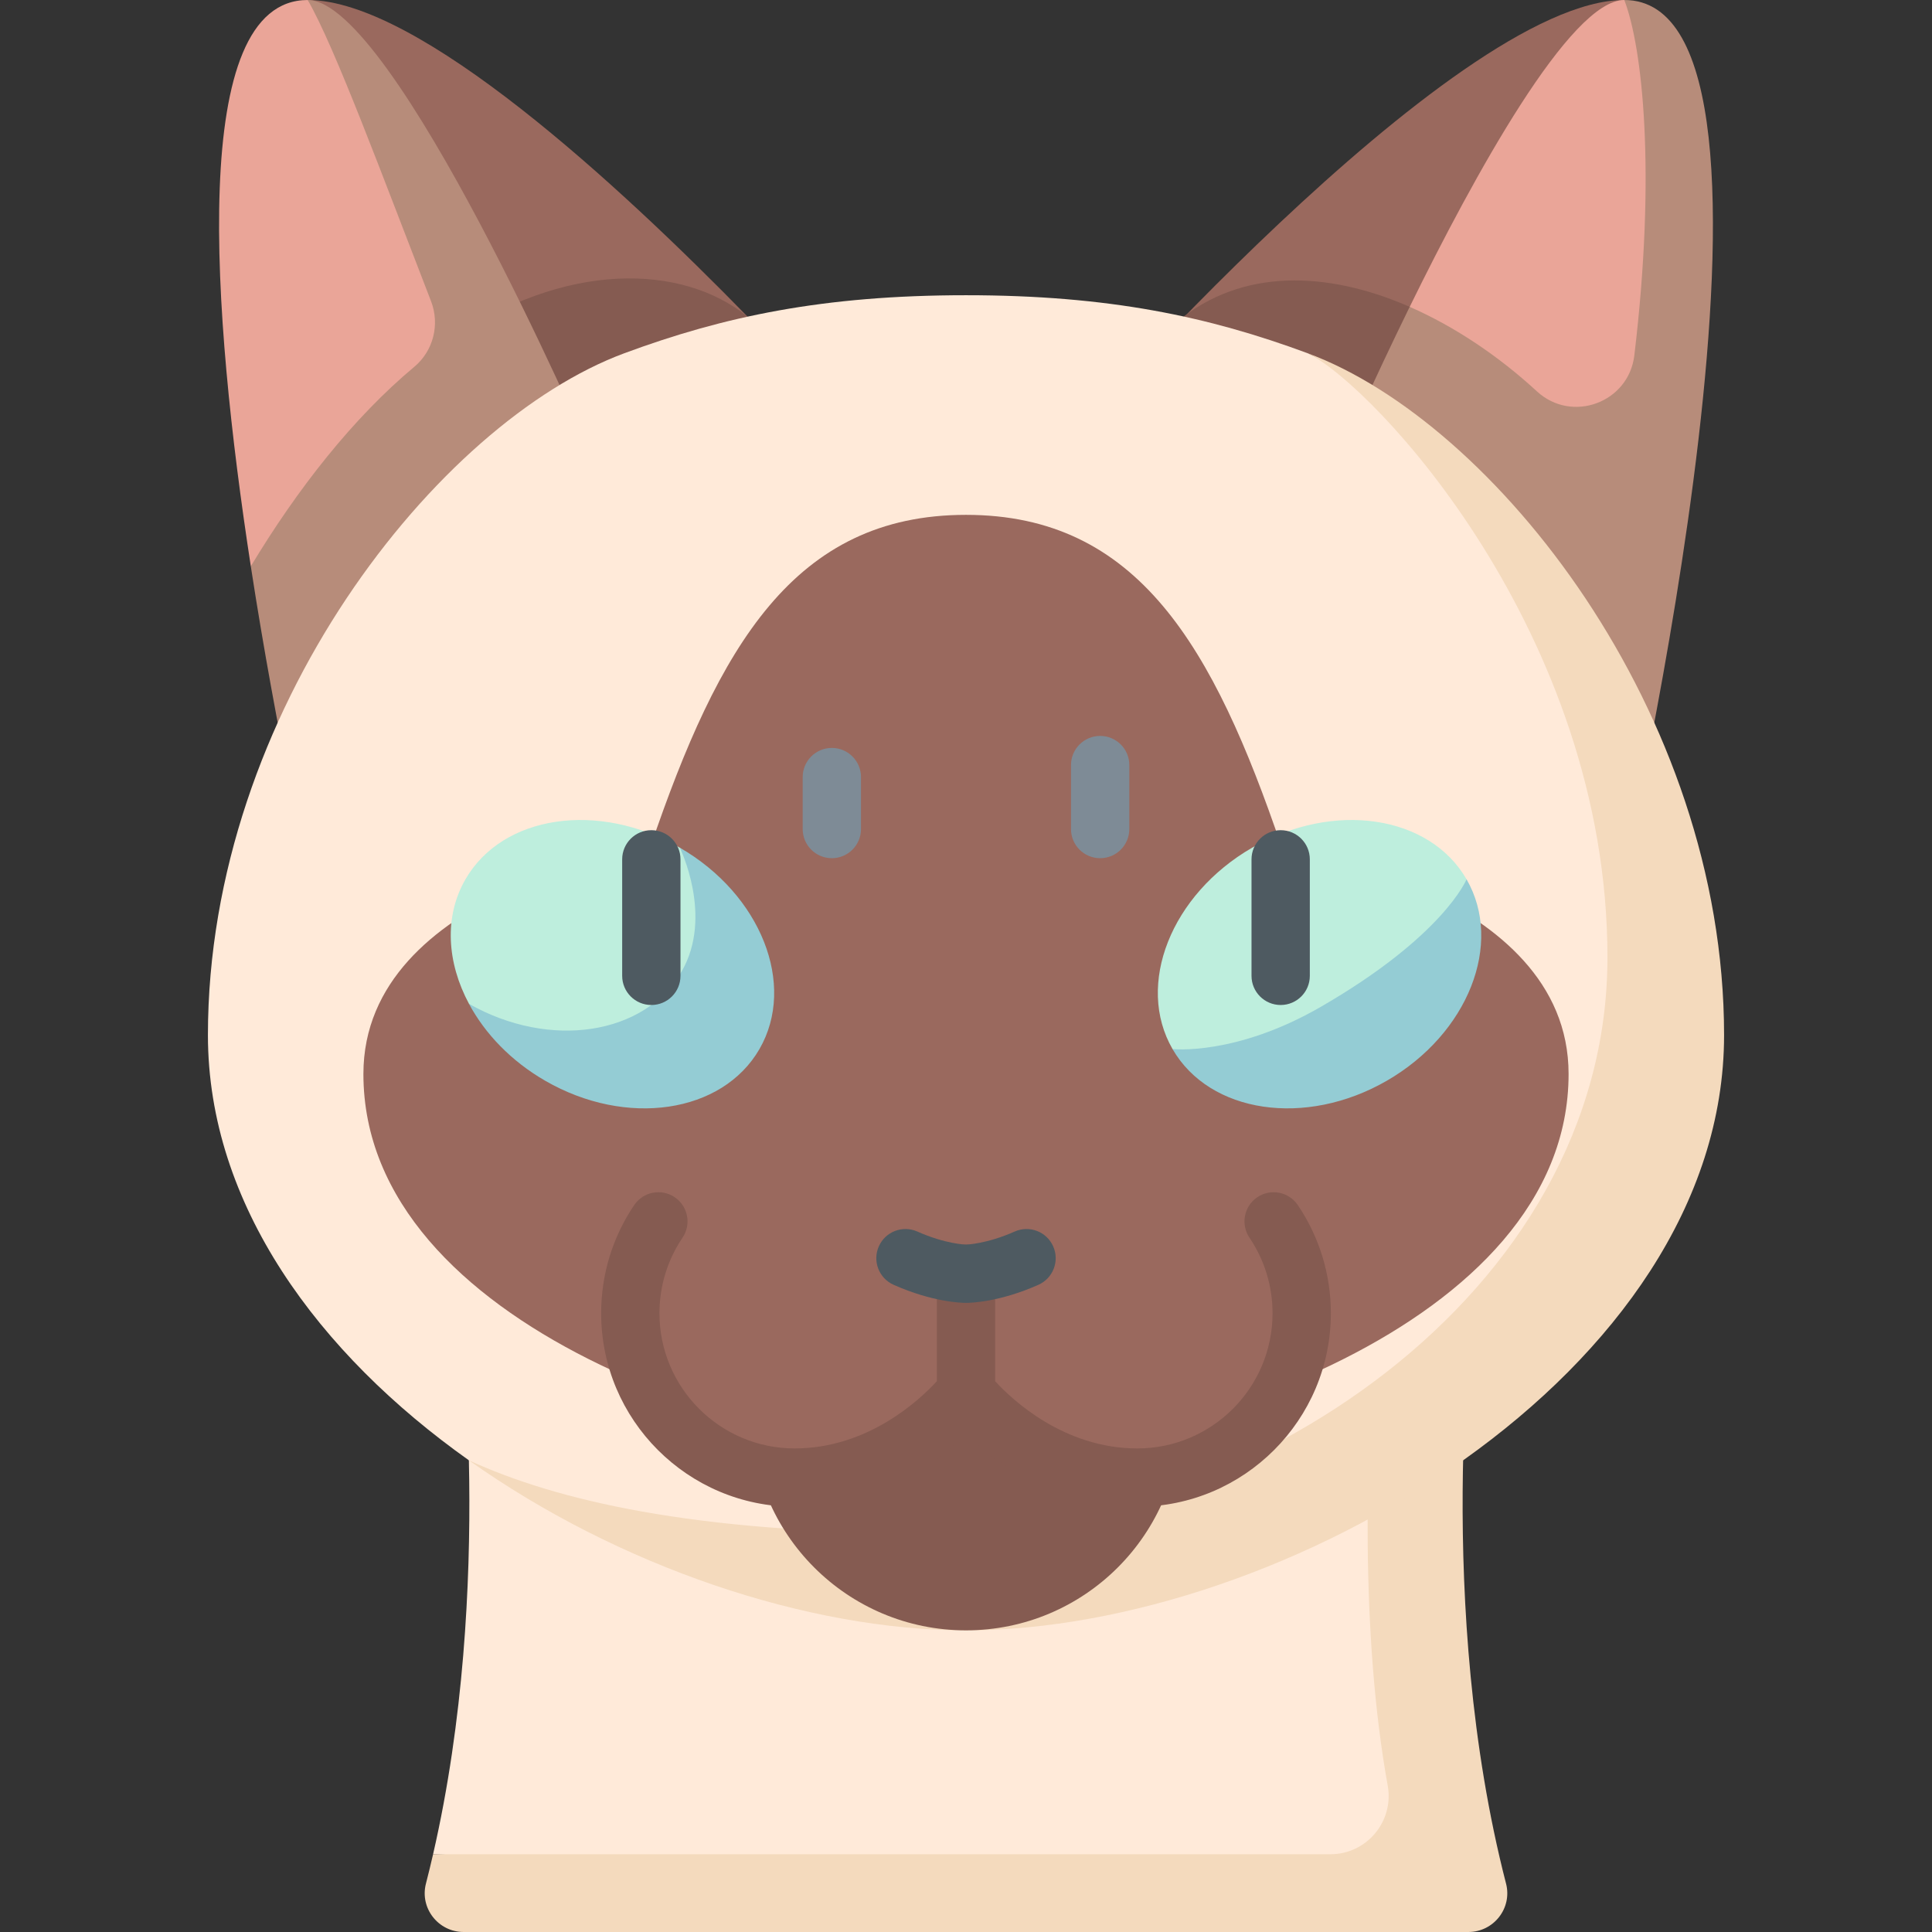
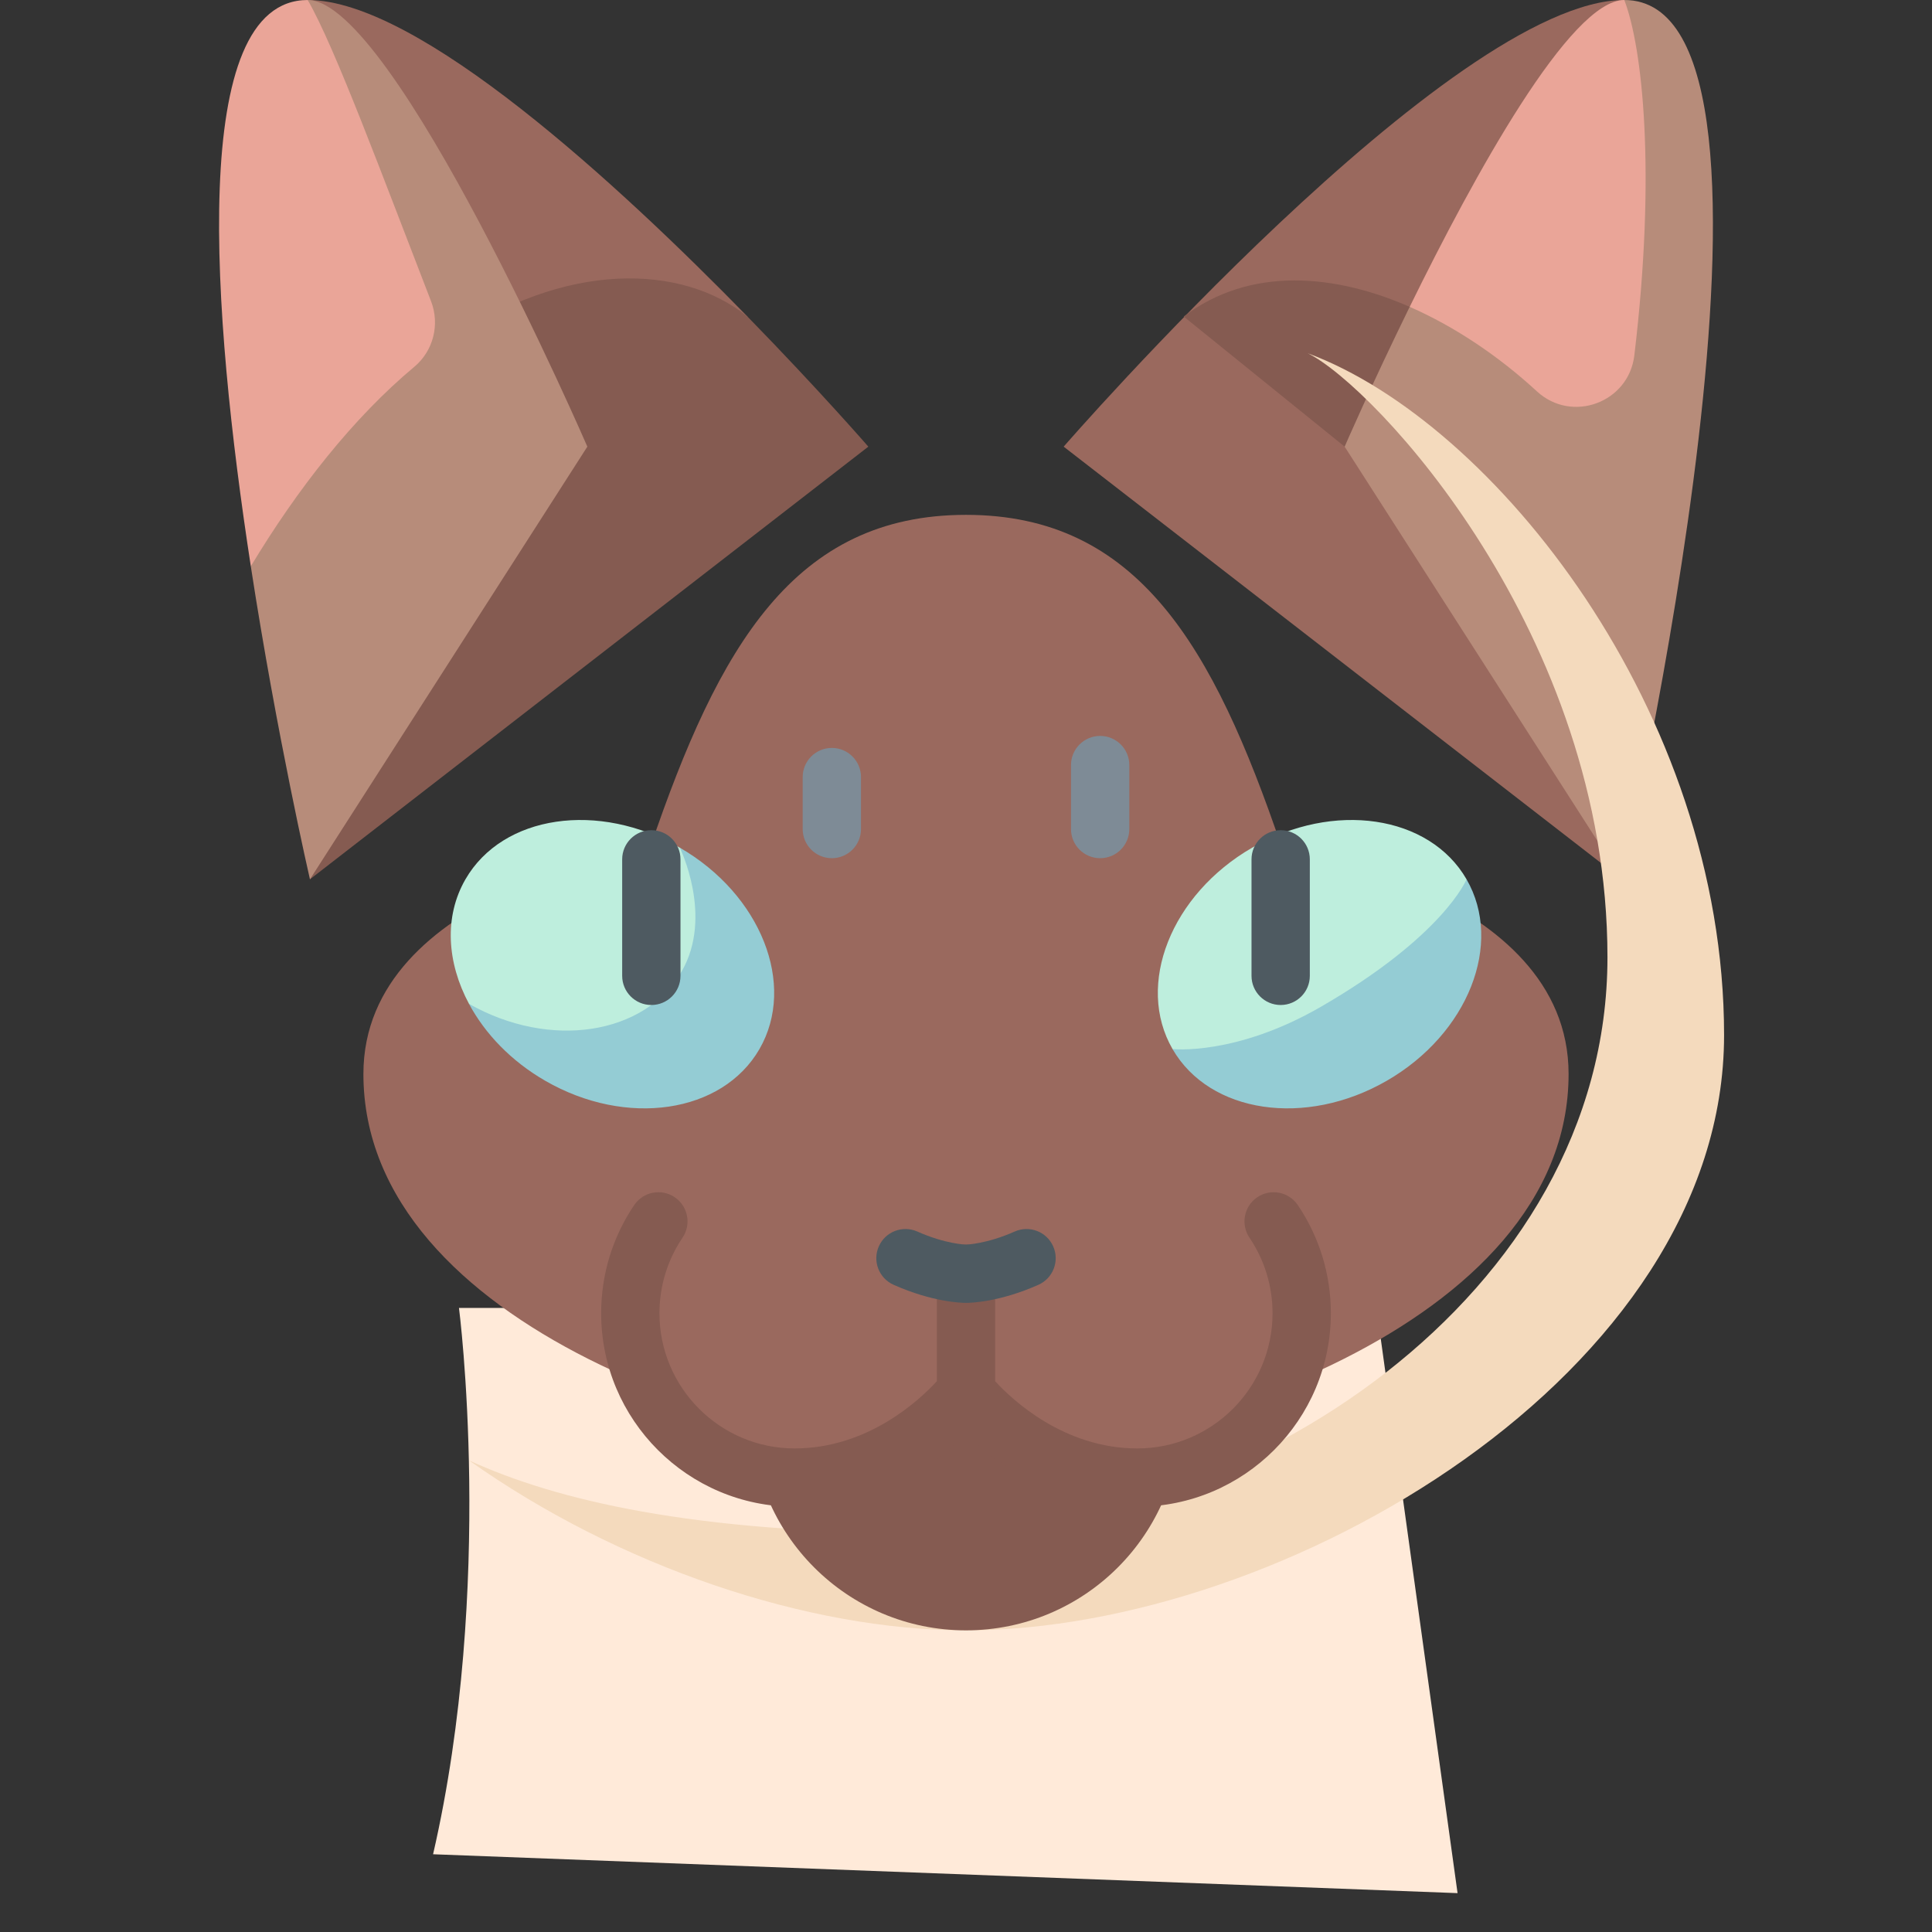
<svg xmlns="http://www.w3.org/2000/svg" id="Capa_1" enable-background="new 0 0 512 512" height="512" viewBox="0 0 512 512" width="512">
  <rect x="0" y="0" width="512" height="512" fill="#333333" stroke="none" />
  <g>
    <path d="m364.784 346.62h-243.151s9.53 73.455-6.862 144.777l271.498 10.302z" fill="#ffead9" />
-     <path d="m399.122 499.186c-18.998-73.656-8.755-152.566-8.755-152.566h-25.584c-2.953 37.905-4.246 86.653 2.976 126.589 1.714 9.478-5.571 18.188-15.202 18.188h-237.786c-.598 2.6-1.229 5.197-1.896 7.787-1.673 6.497 3.278 12.816 9.987 12.816h266.272c6.708 0 11.664-6.319 9.988-12.814z" fill="#f4dabd" />
    <path d="m198.116 83.922c-34.105-34.945-87.151-83.922-116.57-83.922l25.308 120.19z" fill="#9a695e" />
    <path d="m198.116 83.922c-17.261-14.007-48.381-15.035-79.679 6.678-14.381-36.569-28.935-76.837-36.891-90.6l.595 233.024 147.979-114.658c-.001 0-13.092-15.065-32.004-34.444z" fill="#855b51" />
    <path d="m136.092 102.331c-14.381-36.569-39.018-91.145-54.546-102.331-31.773 0-25.382 83.115-15.079 150.069z" fill="#eaa598" />
    <path d="m155.653 118.366s-51.296-118.366-74.107-118.366c7.179 12.418 19.729 46.417 32.678 79.806 2.385 6.15.642 13.165-4.422 17.393-16.227 13.547-30.991 32.375-43.335 52.87 6.948 45.152 15.674 82.955 15.674 82.955z" fill="#b78c7a" />
    <path d="m430.454 0c-45.732 0-148.573 118.367-148.573 118.367l147.979 114.658z" fill="#9a695e" />
    <path d="m427.868 128.101c-23.795-37.752-79.333-70.679-114.172-44.22l42.651 34.485z" fill="#855b51" />
    <path d="m436.296 150.214c13.128-69.817 10.605-137.883-5.842-150.214-14.313 0-39.838 46.598-56.872 81.32z" fill="#eaa598" />
    <path d="m430.454 0c4.799 12.431 8.499 45.512 2.66 94.198-1.5 12.506-16.542 18.057-25.806 9.524-10.052-9.259-21.69-17.138-33.726-22.402-10.114 20.616-17.235 37.047-17.235 37.047l73.513 114.658c-.001-.001 53.794-233.025.594-233.025z" fill="#b78c7a" />
-     <path d="m436.296 264.01c0-93.922-55.685-153.713-89.71-170.381-26.331-9.759-52.76-15.39-90.586-15.39s-64.255 5.631-90.585 15.389c-49.214 18.238-110.314 94.836-110.314 180.683 0 44.919 29.316 84.442 69.166 112.693 25.817 15.979 69.386 29.604 131.733 29.604 84.245 0 180.296-62.99 180.296-152.598z" fill="#ffead9" />
    <path d="m346.586 93.628c17.542 8.594 79.408 74.232 79.408 160.08 0 89.609-96.05 152.599-180.296 152.599-62.348 0-98.635-8.855-121.431-19.302 39.646 28.106 89.719 45.057 131.733 45.057 84.245 0 200.899-68.141 200.899-157.75 0-85.848-61.099-162.445-110.313-180.684z" fill="#f4dabd" />
    <path d="m256 385.159c53.982 0 159.692-33.215 159.692-100.546 0-48.814-76.075-60.227-76.075-60.227-18.062-53.068-38.086-87.944-83.618-87.944s-65.556 34.876-83.618 87.944c0 0-76.075 11.412-76.075 60.227.002 67.331 105.712 100.546 159.694 100.546z" fill="#9a695e" />
    <path d="m180.14 224.631c-21.517-12.423-46.943-8.665-56.792 8.394-5.712 9.894-4.919 22.087.945 33.009 20.277 20.277 56.888 18.623 66.672 1.676 5.713-9.895 4.921-29.497-10.825-43.079z" fill="#beeedd" />
    <path d="m180.14 224.631s8.983 18.124.523 32.777c-9.785 16.947-34.944 20.759-56.371 8.626 4.246 7.909 11.145 15.154 20.182 20.371 21.517 12.423 46.944 8.665 56.792-8.394 9.85-17.059.391-40.958-21.126-53.38z" fill="#94ccd4" />
    <path d="m388.652 233.024s6.363 20.682-34.21 44.106c-28.117 16.233-43.709.88-43.709.88-9.849-17.058-.39-40.958 21.127-53.38s46.943-8.664 56.792 8.394z" fill="#beeedd" />
    <path d="m388.652 233.024s-6.027 14.978-38.64 33.807c-22.601 13.049-39.279 11.18-39.279 11.18 9.849 17.058 35.275 20.816 56.792 8.394s30.976-36.323 21.127-53.381z" fill="#94ccd4" />
    <path d="m312.888 375.173c0 31.418-25.47 56.888-56.888 56.888s-56.888-25.47-56.888-56.888l56.888-20.604z" fill="#855b51" />
    <path d="m337.524 323.677h-163.048c-4.696 6.951-7.438 15.33-7.438 24.349 0 24.052 19.498 43.55 43.55 43.55 28.259 0 45.412-22.684 45.412-22.684s17.153 22.684 45.412 22.684c24.052 0 43.55-19.498 43.55-43.55 0-9.02-2.742-17.399-7.438-24.349z" fill="#9a695e" />
    <path d="m172.61 266.335c-4.267 0-7.726-3.459-7.726-7.726v-30.874c0-4.267 3.459-7.726 7.726-7.726s7.726 3.459 7.726 7.726v30.874c0 4.266-3.459 7.726-7.726 7.726z" fill="#4e5a61" />
    <path d="m339.39 266.335c-4.267 0-7.726-3.459-7.726-7.726v-30.874c0-4.267 3.459-7.726 7.726-7.726s7.726 3.459 7.726 7.726v30.874c.001 4.266-3.459 7.726-7.726 7.726z" fill="#4e5a61" />
    <path d="m301.412 399.302c-21.603 0-37.324-11.443-45.412-19.083-8.088 7.64-23.809 19.083-45.412 19.083-28.274 0-51.277-23.003-51.277-51.276 0-10.275 3.03-20.191 8.763-28.675 2.389-3.536 7.192-4.466 10.727-2.076 3.536 2.389 4.466 7.192 2.076 10.727-3.999 5.92-6.114 12.844-6.114 20.024 0 19.753 16.07 35.823 35.824 35.823 19.496 0 33.209-12.933 37.686-17.81v-28.489c0-4.267 3.459-7.726 7.726-7.726s7.726 3.459 7.726 7.726v28.491c4.458 4.858 18.176 17.808 37.686 17.808 19.754 0 35.824-16.07 35.824-35.823 0-7.18-2.114-14.104-6.114-20.024-2.389-3.536-1.459-8.339 2.076-10.727 3.537-2.389 8.339-1.459 10.727 2.076 5.732 8.484 8.763 18.4 8.763 28.675.002 28.274-23.001 51.276-51.275 51.276z" fill="#855b51" />
    <path d="m256.014 345.277c-.009 0-.018 0-.027 0-1.163 0-8.799-.187-19.162-4.785-3.9-1.731-5.659-6.296-3.928-10.197 1.731-3.9 6.296-5.657 10.197-3.928 7.529 3.342 12.774 3.457 12.844 3.457h.127c-.028 0 5.3-.109 12.844-3.457 3.902-1.727 8.465.028 10.197 3.928 1.731 3.9-.028 8.466-3.928 10.197-10.365 4.599-18 4.785-19.164 4.785z" fill="#4e5a61" />
    <g fill="#7e8b96">
      <path d="m220.447 227.431c-4.267 0-7.726-3.459-7.726-7.726v-13.769c0-4.267 3.459-7.726 7.726-7.726s7.726 3.459 7.726 7.726v13.769c.001 4.266-3.459 7.726-7.726 7.726z" />
      <path d="m291.553 227.431c-4.267 0-7.726-3.459-7.726-7.726v-16.951c0-4.267 3.459-7.726 7.726-7.726s7.726 3.459 7.726 7.726v16.951c0 4.266-3.459 7.726-7.726 7.726z" />
    </g>
  </g>
</svg>